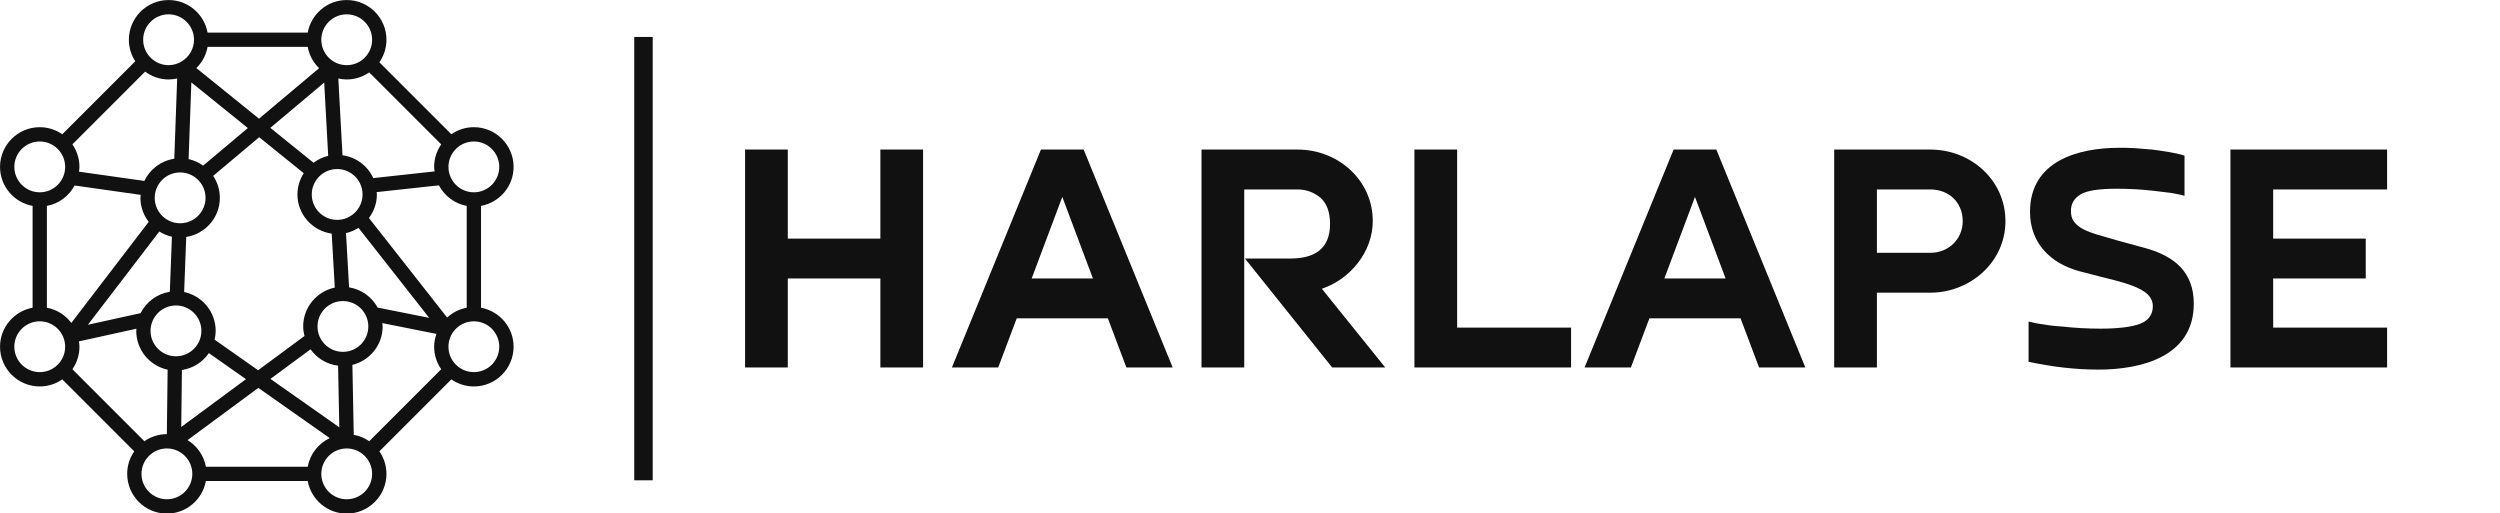
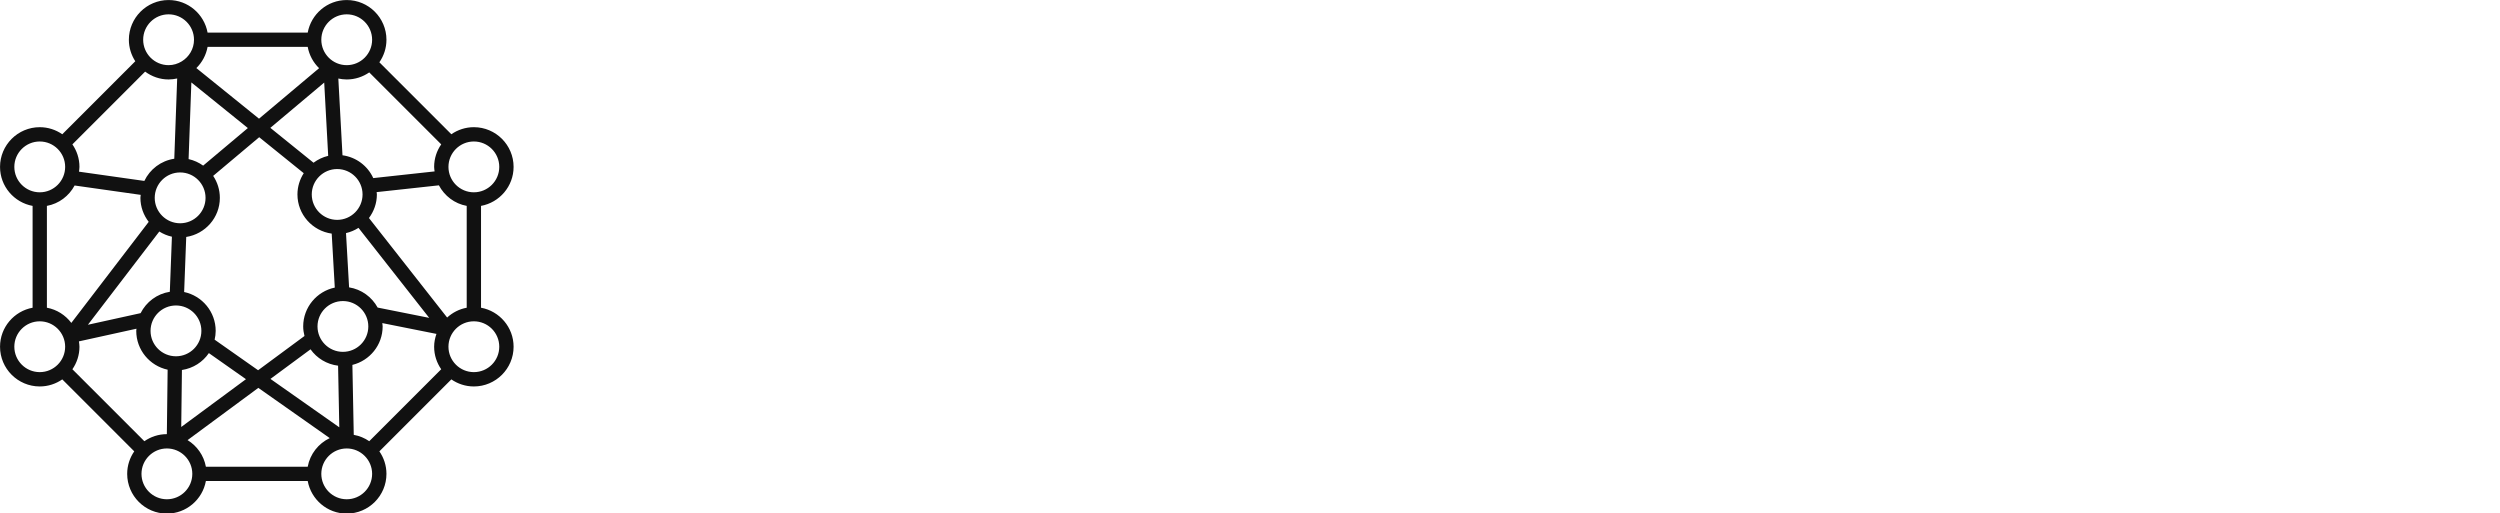
<svg xmlns="http://www.w3.org/2000/svg" width="408.85" height="83.918" viewBox="0 0 406 83.333" class="css-1j8o68f">
  <defs id="SvgjsDefs5446" />
  <g id="SvgjsG5447" featurekey="2ou6gm-0" transform="matrix(0.186,0,0,0.186,-5.91,-5.91)" fill="#111111">
    <path d="M451.764,300.448v-88.911c16.14-2.96,28.435-17.067,28.435-34.046c0-19.119-15.567-34.671-34.686-34.671  c-7.303,0-14.067,2.295-19.663,6.165l-62.845-62.832c3.88-5.597,6.184-12.363,6.184-19.674c0-19.119-15.567-34.679-34.686-34.679  c-16.981,0-31.096,12.295-34.054,28.435h-87.43c-2.958-16.141-17.066-28.435-34.047-28.435c-19.119,0-34.679,15.559-34.679,34.679  c0,6.925,2.091,13.349,5.603,18.769l-63.742,63.749c-5.597-3.876-12.363-6.178-19.673-6.178c-19.119,0-34.679,15.552-34.679,34.671  c0,16.981,12.295,31.089,28.435,34.047v88.909c-16.141,2.959-28.435,17.073-28.435,34.054c0,19.119,15.559,34.686,34.679,34.686  c7.307,0,14.071-2.3,19.666-6.177l62.842,62.836c-3.872,5.597-6.168,12.361-6.168,19.666c0,19.119,15.552,34.686,34.671,34.686  c16.979,0,31.086-12.296,34.046-28.435h88.911c2.961,16.14,17.074,28.435,34.054,28.435c19.119,0,34.686-15.567,34.686-34.686  c0-7.305-2.299-14.07-6.175-19.668l62.832-62.832c5.598,3.876,12.363,6.175,19.668,6.175c19.119,0,34.686-15.567,34.686-34.686  C480.199,317.522,467.904,303.409,451.764,300.448z M445.513,155.307c12.243,0,22.184,9.956,22.184,22.184  c0,12.235-9.941,22.192-22.184,22.192s-22.184-9.956-22.184-22.192C423.329,165.263,433.27,155.307,445.513,155.307z   M417.01,157.817c-3.88,5.597-6.183,12.363-6.183,19.674c0,1.351,0.248,2.635,0.399,3.946l-53.551,5.839  c-4.839-10.636-14.88-18.298-26.868-19.926l-3.633-67.012c2.367,0.513,4.81,0.814,7.329,0.814c7.303,0,14.067-2.295,19.663-6.165  L417.01,157.817z M170.864,233.917c3.351,2.082,7.034,3.678,11.014,4.52l-1.824,48.092c-11.209,1.76-20.568,8.865-25.506,18.66  l-46.011,10.132L170.864,233.917z M166.864,204.523c0-12.228,9.956-22.184,22.184-22.184c12.235,0,22.192,9.956,22.192,22.184  c0,12.235-9.956,22.192-22.192,22.192C176.82,226.715,166.864,216.759,166.864,204.523z M185.412,298.489  c12.235,0,22.192,9.941,22.192,22.184s-9.956,22.184-22.192,22.184s-22.192-9.941-22.192-22.184S173.176,298.489,185.412,298.489z   M190.618,354.832c9.747-1.487,18.213-6.922,23.522-14.76l32.394,22.78l-56.518,41.73L190.618,354.832z M219.17,328.344  c0.563-2.476,0.921-5.028,0.921-7.671c0-16.67-11.835-30.626-27.539-33.931l1.823-48.08c16.583-2.587,29.353-16.844,29.353-34.139  c0-7.093-2.158-13.683-5.828-19.182l40.179-33.766l38.892,31.411c-3.436,5.379-5.495,11.722-5.495,18.564  c0,17.486,13.066,31.845,29.917,34.196l2.682,47.126c-15.724,3.288-27.582,17.244-27.582,33.928c0,2.887,0.458,5.651,1.127,8.334  l-40.492,29.898L219.17,328.344z M303.978,201.55c0-12.228,9.941-22.184,22.184-22.184c12.228,0,22.169,9.956,22.169,22.184  c0,12.235-9.941,22.192-22.169,22.192C313.918,223.742,303.978,213.786,303.978,201.55z M302.908,336.763  c5.513,7.779,14.142,13.075,24.052,14.297l1.062,53.821l-60.117-42.27L302.908,336.763z M308.994,316.8  c0-12.228,9.941-22.169,22.184-22.169c12.243,0,22.184,9.941,22.184,22.169c0,12.243-9.941,22.184-22.184,22.184  C318.935,338.984,308.994,329.043,308.994,316.8z M336.574,282.674l-2.696-47.381c3.93-0.901,7.594-2.467,10.893-4.581  l61.741,78.586l-45.012-8.985C356.439,291.056,347.376,284.38,336.574,282.674z M334.501,44.288  c12.243,0,22.184,9.956,22.184,22.192c0,6.093-2.472,11.618-6.464,15.633c-0.018,0.018-0.044,0.023-0.062,0.041  c-0.016,0.016-0.02,0.037-0.035,0.053c-4.012,3.985-9.53,6.457-15.623,6.457c-12.243,0-22.184-9.956-22.184-22.184  C312.318,54.244,322.258,44.288,334.501,44.288z M314.848,103.865l3.476,63.986c-4.725,1.1-9.036,3.186-12.803,6.001l-37.707-30.458  L314.848,103.865z M213.017,72.723h87.43c1.325,7.226,4.864,13.663,9.931,18.583l-52.463,44.091l-54.706-44.19  C208.217,86.301,211.703,79.897,213.017,72.723z M248.178,143.58l-39.029,32.8c-3.761-2.694-8.047-4.678-12.716-5.697l2.418-66.942  L248.178,143.58z M178.97,44.288c12.235,0,22.192,9.956,22.192,22.192c0,8.005-4.306,14.971-10.686,18.874  c-0.003,0.001-0.007,0.001-0.01,0.002c-0.005,0.002-0.007,0.009-0.011,0.01c-3.361,2.051-7.267,3.298-11.485,3.298  c-12.235,0-22.192-9.956-22.192-22.184C156.778,54.244,166.734,44.288,178.97,44.288z M158.49,94.31  c5.756,4.246,12.796,6.841,20.48,6.841c2.582,0,5.08-0.331,7.502-0.868l-2.531,70.085c-11.589,1.732-21.267,9.142-26.131,19.376  l-57.081-8.085c0.169-1.383,0.421-2.741,0.421-4.168c0-7.306-2.298-14.07-6.171-19.665L158.49,94.31z M44.288,177.491  c0-12.228,9.956-22.184,22.192-22.184c12.228,0,22.184,9.956,22.184,22.184c0,12.235-9.956,22.192-22.184,22.192  C54.244,199.682,44.288,189.726,44.288,177.491z M82.179,350.158c-0.008,0.008-0.018,0.01-0.026,0.017  c-0.009,0.009-0.01,0.019-0.019,0.028c-4.016,4.003-9.551,6.483-15.655,6.483c-12.235,0-22.192-9.941-22.192-22.184  s9.956-22.184,22.192-22.184c12.228,0,22.184,9.941,22.184,22.184C88.664,340.611,86.182,346.144,82.179,350.158z M72.723,300.447  v-88.909c10.534-1.931,19.299-8.657,24.2-17.804l57.717,8.175c-0.067,0.879-0.264,1.719-0.264,2.615  c0,7.903,2.761,15.111,7.229,20.95L94.05,313.705C88.915,306.912,81.42,302.041,72.723,300.447z M94.979,354.173  c3.874-5.598,6.172-12.364,6.172-19.671c0-1.596-0.261-3.122-0.471-4.662l50.245-11.064c-0.035,0.641-0.192,1.247-0.192,1.897  c0,16.62,11.769,30.526,27.4,33.887l-0.682,56.271c-7.294,0.009-14.045,2.306-19.631,6.177L94.979,354.173z M177.491,467.697  c-12.228,0-22.184-9.941-22.184-22.184c0-6.088,2.468-11.602,6.447-15.612c0.021-0.021,0.05-0.026,0.071-0.047  c0.022-0.022,0.029-0.052,0.05-0.075c4.013-3.982,9.53-6.45,15.615-6.45c12.235,0,22.192,9.941,22.192,22.184  S189.726,467.697,177.491,467.697z M300.448,439.262h-88.911c-1.803-9.833-7.764-18.155-15.99-23.218l61.765-45.611l62.361,43.854  C309.792,419.004,302.481,428.183,300.448,439.262z M334.501,467.697c-12.243,0-22.184-9.941-22.184-22.184  s9.941-22.184,22.184-22.184c6.079,0,11.583,2.46,15.592,6.426c0.029,0.03,0.037,0.071,0.067,0.1s0.07,0.038,0.1,0.067  c3.966,4.009,6.426,9.513,6.426,15.592C356.685,457.756,346.745,467.697,334.501,467.697z M354.17,417.001  c-3.986-2.76-8.574-4.662-13.525-5.554l-1.192-61.071c15.12-3.737,26.411-17.323,26.411-33.577c0-1.003-0.212-1.948-0.296-2.929  l47.276,9.438c-1.216,3.532-2.017,7.256-2.017,11.193c0,7.305,2.299,14.07,6.175,19.668L354.17,417.001z M353.909,222.13  c4.293-5.774,6.924-12.849,6.924-20.58c0-0.698-0.165-1.351-0.206-2.039l54.35-5.925c4.887,9.221,13.695,16.009,24.285,17.951  v88.911c-6.534,1.199-12.38,4.256-17.09,8.572L353.909,222.13z M445.513,356.685c-6.105,0-11.635-2.476-15.648-6.472  c-0.011-0.011-0.014-0.027-0.026-0.038s-0.027-0.014-0.038-0.026c-3.997-4.013-6.472-9.543-6.472-15.648  c0-12.243,9.941-22.184,22.184-22.184s22.184,9.941,22.184,22.184S457.756,356.685,445.513,356.685z" />
  </g>
  <g id="SvgjsG5448" featurekey="textGroupContainer" transform="matrix(1,0,0,1,405,6)" fill="#111111">
-     <rect y="0" height="1" width="1" opacity="0" />
-     <rect y="0" x="-302" width="3" height="72" />
-   </g>
+     </g>
  <g id="SvgjsG5449" featurekey="kZnDdN-0" transform="matrix(2.891,0,0,2.891,117.126,1.855)" fill="#111111">
-     <path d="M8.94 7.76 l2.4 0 l0 12.24 l-2.4 0 l0 -5 l-5.2 0 l0 5 l-2.4 0 l0 -12.24 l2.4 0 l0 5 l5.2 0 l0 -5 z M21.72 17.24 l-5.12 0 l-1.04 2.76 l-2.6 0 l5 -12.24 l2.4 0 l5 12.24 l-2.6 0 z M17.44 15 l3.44 0 l-1.72 -4.58 z M34.32 20 l-4.9 -6.12 l2.56 0 c1.32 0 2.22 -0.52 2.22 -1.94 c0 -0.66 -0.18 -1.16 -0.54 -1.48 c-0.38 -0.3 -0.8 -0.46 -1.28 -0.46 l-3 0 l0 10 l-2.4 0 l0 -12.24 l5.4 0 c2.28 0 4.22 1.72 4.22 4.02 c0 1.72 -1.26 3.26 -2.86 3.8 l3.56 4.42 l-2.98 0 z M47.74 17.76 l0 2.24 l-8.8 0 l0 -12.24 l2.4 0 l0 10 l6.4 0 z M57.26 17.24 l-5.12 0 l-1.04 2.76 l-2.6 0 l5 -12.24 l2.4 0 l5 12.24 l-2.6 0 z M52.98 15 l3.44 0 l-1.72 -4.58 z M62.52 20 l0 -12.24 l5.4 0 c2.28 0 4.22 1.72 4.22 4.02 c0 2.32 -2 4.02 -4.22 4.02 l-3 0 l0 4.2 l-2.4 0 z M67.92 10 l-3 0 l0 3.56 l3 0 c1.02 0 1.82 -0.76 1.82 -1.78 c0 -1.06 -0.78 -1.78 -1.82 -1.78 z M73.44 19.68 l0 -2.26 c0.22 0.06 0.5 0.12 0.84 0.16 c0.32 0.06 0.66 0.1 1.04 0.12 c0.7 0.08 1.44 0.12 2.16 0.12 c1.02 0 1.78 -0.1 2.24 -0.28 s0.7 -0.52 0.7 -0.98 c0 -0.72 -0.78 -1.02 -1.34 -1.22 c-0.4 -0.14 -0.94 -0.28 -1.6 -0.44 c-0.32 -0.08 -0.7 -0.18 -1.16 -0.3 c-1.66 -0.44 -2.8 -1.6 -2.8 -3.34 c0 -2.86 2.7 -3.6 5.02 -3.6 c0.26 0 0.54 0 0.86 0.02 s0.64 0.06 0.98 0.08 c0.6 0.08 1.24 0.16 1.82 0.34 l0 2.26 c-0.18 -0.06 -0.42 -0.1 -0.72 -0.16 c-0.3 -0.04 -0.64 -0.08 -0.98 -0.12 c-0.7 -0.08 -1.4 -0.12 -2.1 -0.12 c-1 0 -1.68 0.1 -2.04 0.32 s-0.54 0.52 -0.54 0.92 c0 0.22 0.04 0.42 0.14 0.56 c0.26 0.42 0.84 0.62 1.28 0.76 c0.34 0.1 0.74 0.22 1.24 0.36 c0.52 0.14 1.04 0.28 1.54 0.42 c1.64 0.46 2.7 1.36 2.7 3.12 c0 2.98 -2.96 3.7 -5.36 3.7 c-1.32 0 -2.62 -0.16 -3.92 -0.44 z M84.78 7.76 l8.8 0 l0 2.24 l-6.4 0 l0 2.76 l5.2 0 l0 2.24 l-5.2 0 l0 2.76 l6.4 0 l0 2.24 l-8.8 0 l0 -12.24 z" />
-   </g>
+     </g>
</svg>